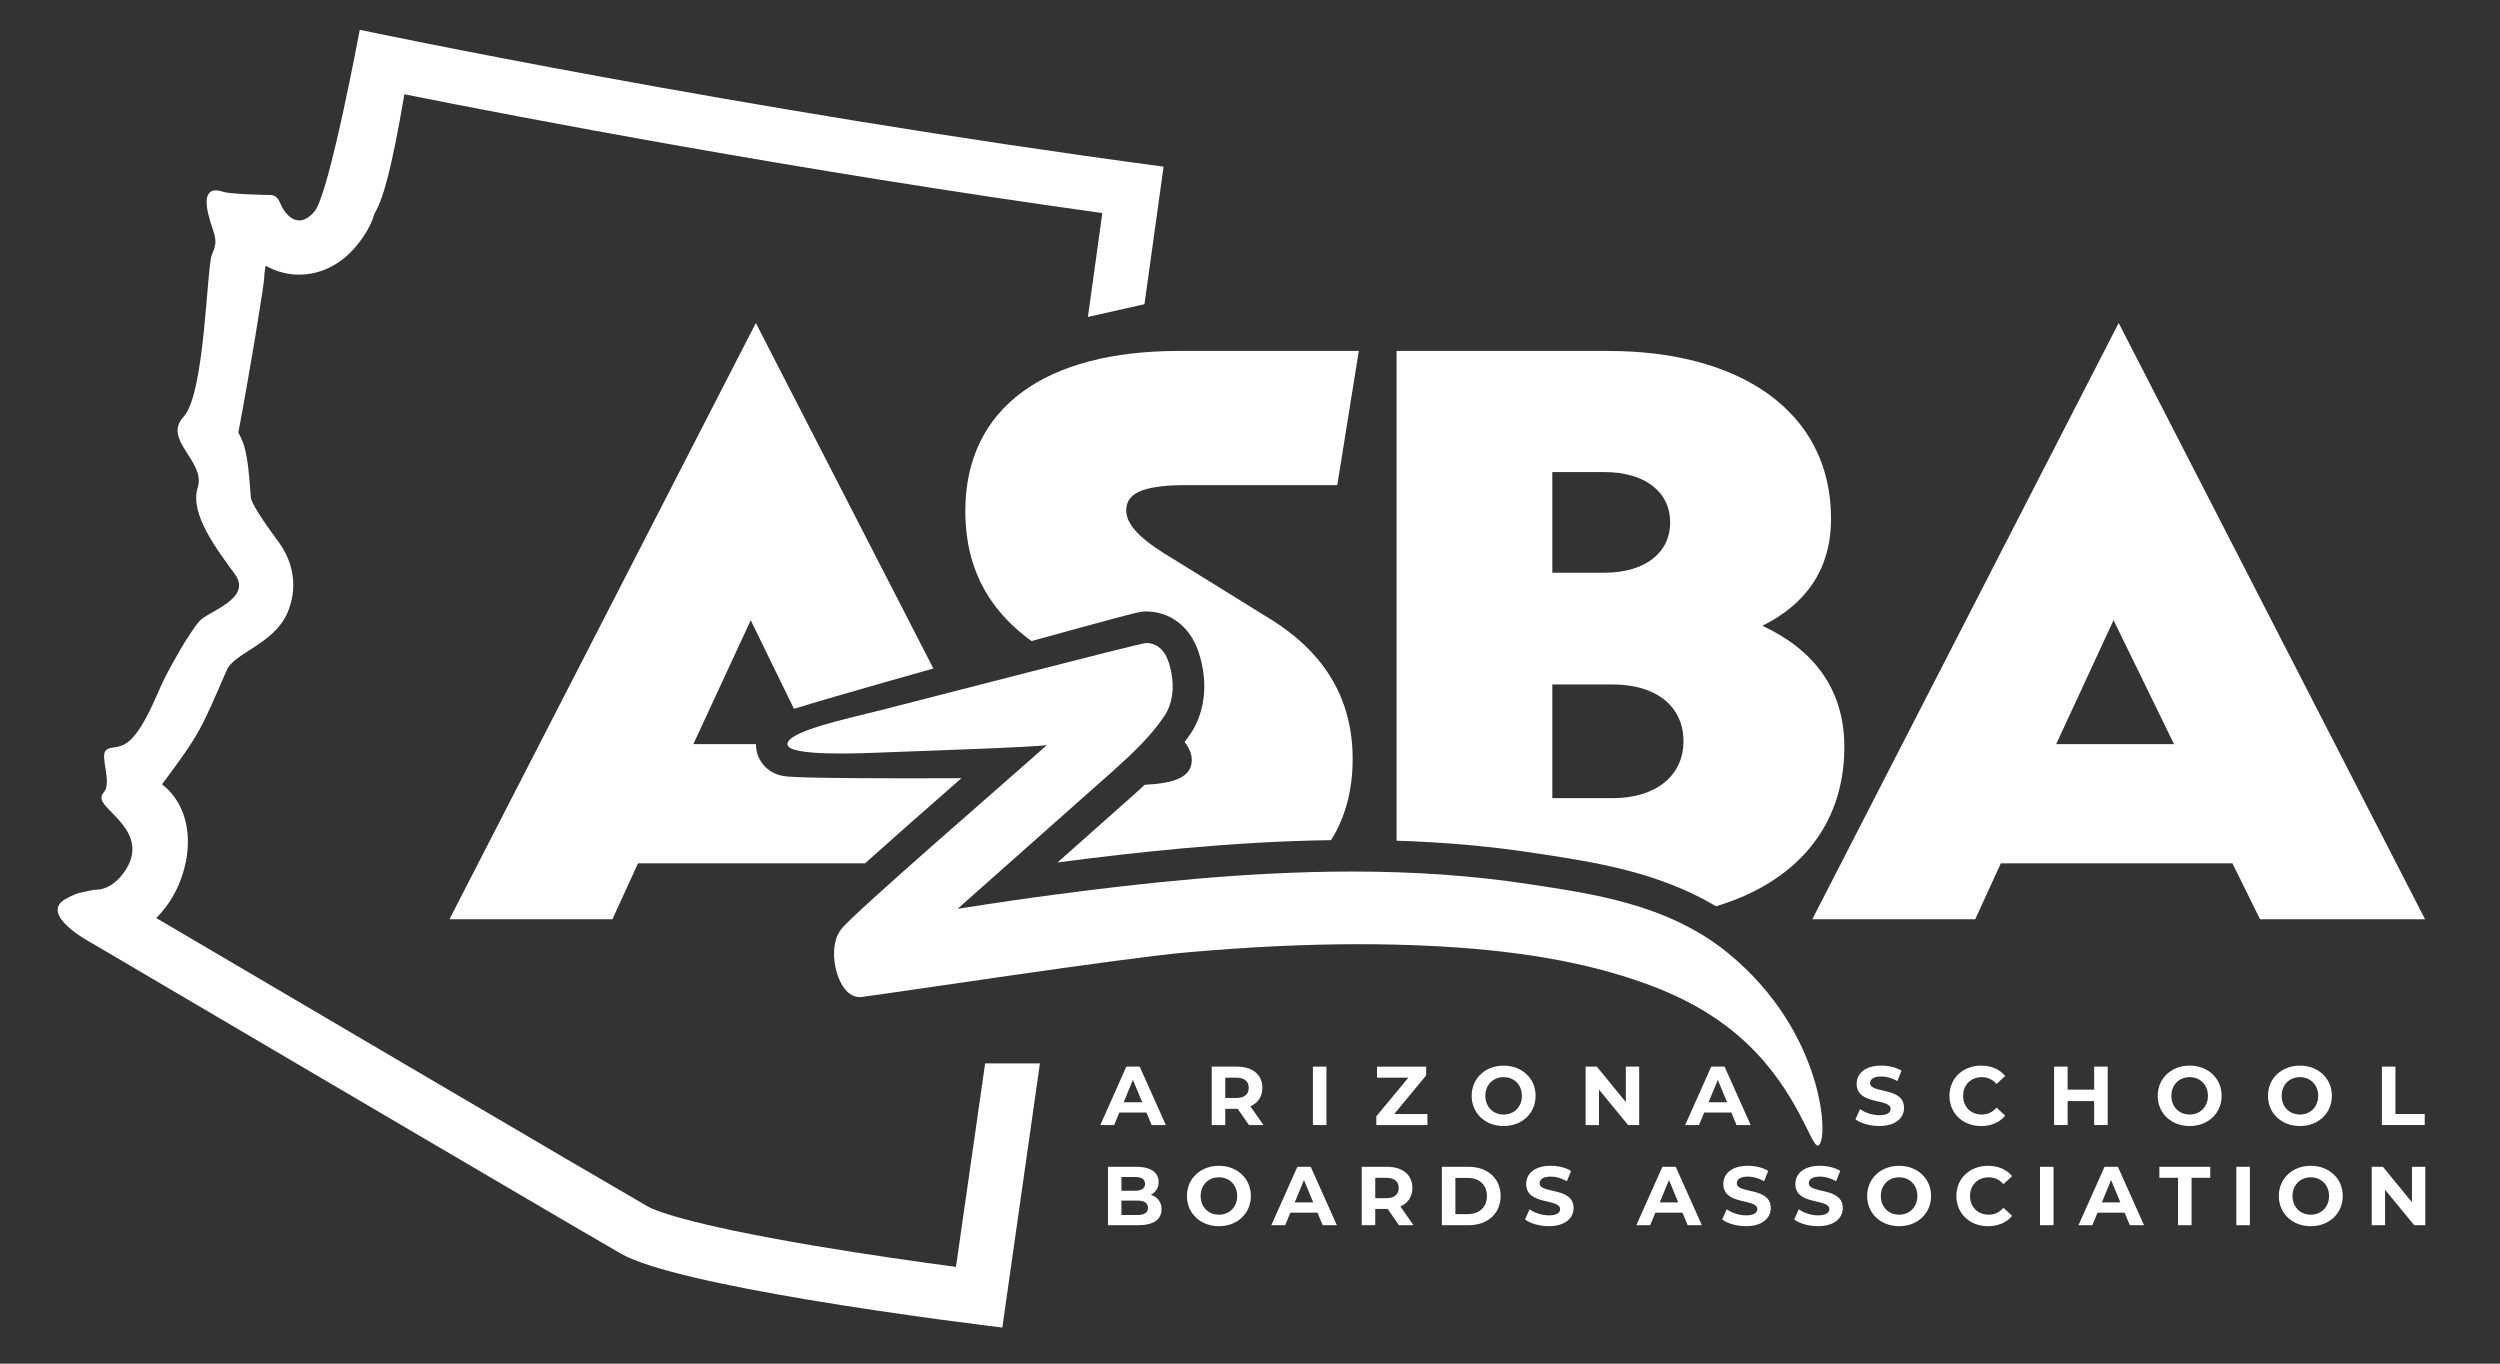
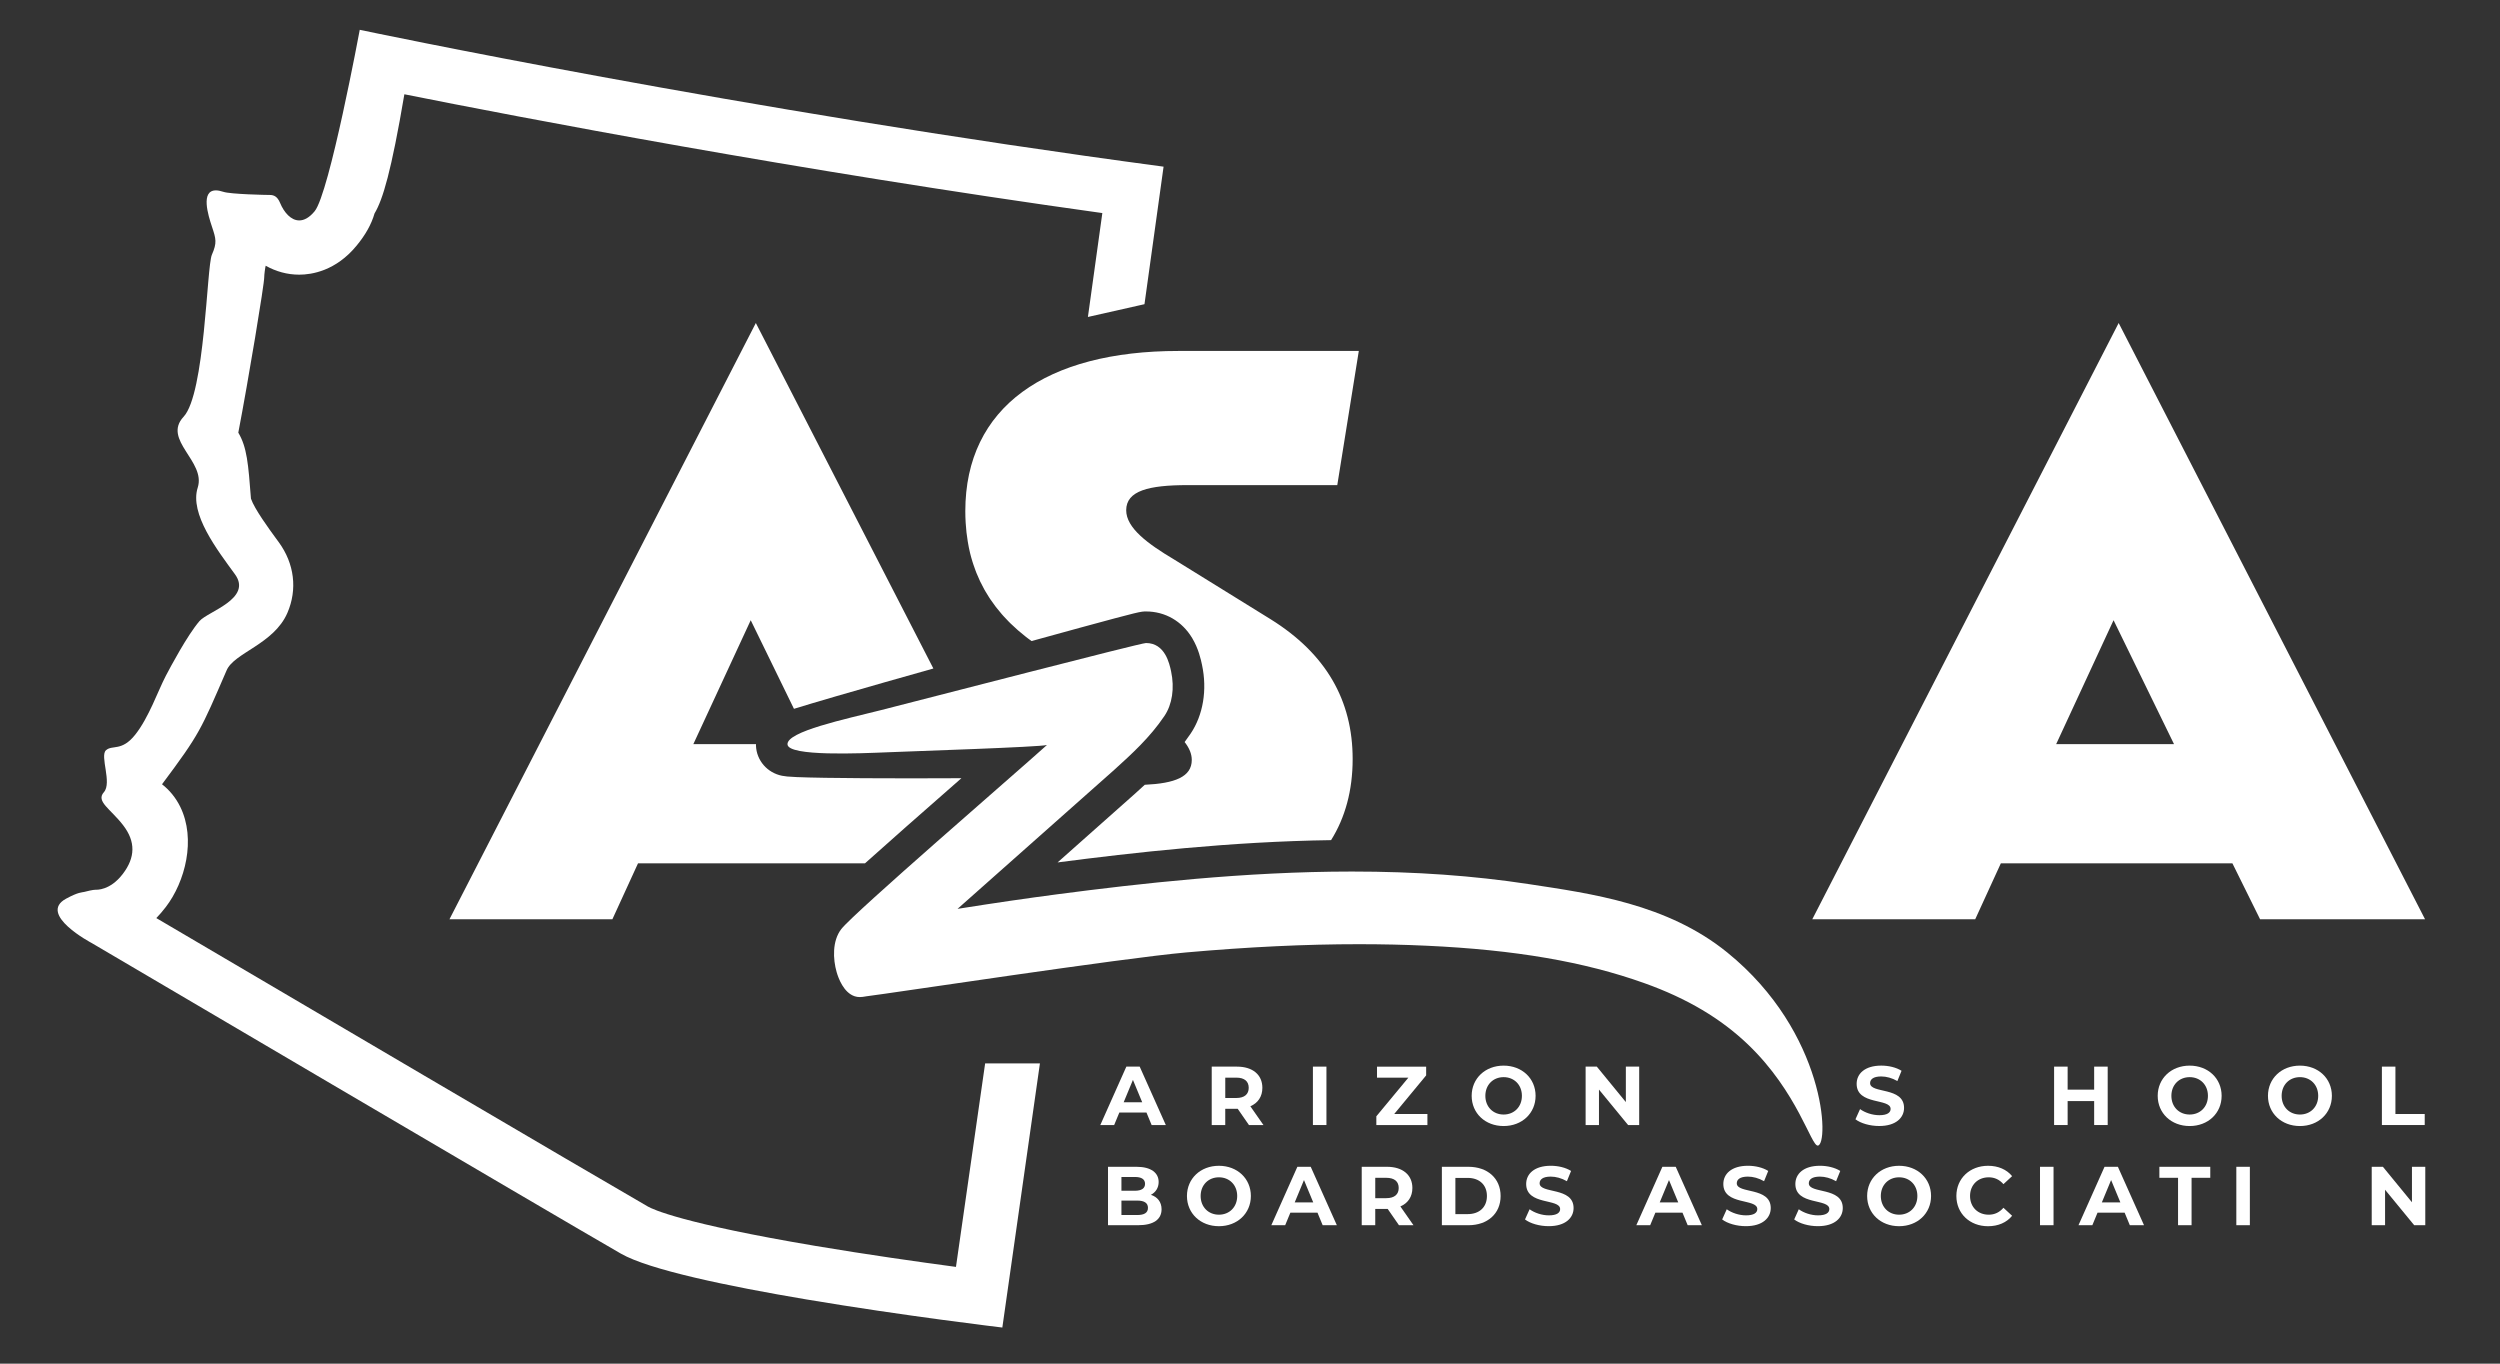
<svg xmlns="http://www.w3.org/2000/svg" version="1.1" x="0px" y="0px" viewBox="0 0 1584 864" style="enable-background:new 0 0 1584 864;" xml:space="preserve">
  <rect x="0" y="0" width="1584" height="864" fill="#333333" stroke="none" />
  <style type="text/css"> .st0{fill:#FFFFFF;} .st1{fill:none;} </style>
  <g id="Layer_1">
    <path class="st0" d="M1094.39,603.48c-38.03-30.85-86.27-37.29-125.75-43.31c-35.1-5.35-71.76-7.96-112.08-7.96 c-67.85,0-135.17,7.67-186.23,14.35c-19.4,2.54-40.01,5.55-63.63,9.29c3.78-3.29,96.96-85.97,99.24-88.04 c11.1-10.06,22.58-20.46,31.82-34.14c4.96-7.35,6.51-17.65,4.25-28.26c-1.05-4.92-3.83-17.99-15.91-17.99 c-3.47,0-140.11,35.49-168.09,42.56c-22.06,5.57-59.81,13.53-59.05,21.74c0.71,7.67,46.05,5.63,63.5,4.92 c18.67-0.76,95.76-3.29,100.88-4.6C643.88,489.62,540.89,578.45,533,588.71c-5.75,7.48-5.27,18.95-2.91,27.2 c1.1,3.84,4.42,13.02,11.44,15.33c1.02,0.34,2.08,0.5,3.26,0.5c1.28,0,2.44-0.2,3.37-0.36c0.3-0.05,0.58-0.1,0.86-0.14 c15.23-1.84,161.69-24.17,202.55-27.78c39.74-3.51,75.57-5.22,109.55-5.22c14.51,0,28.86,0.32,42.65,0.96 c56.2,2.59,100.1,10.13,138.18,23.75c27.09,9.68,48.5,22.46,65.63,38.88c31.49,30.19,39.92,64.37,44.2,64.01 C1158.99,725.23,1157.21,654.44,1094.39,603.48z" />
  </g>
  <g id="Layer_2">
    <g>
      <path class="st0" d="M726.4,704.9h-17.19l-3.28,7.93h-8.78l16.5-37.01h8.46l16.55,37.01h-8.99L726.4,704.9z M723.7,698.39 l-5.87-14.17l-5.87,14.17H723.7z" />
      <path class="st0" d="M791.34,712.83l-7.14-10.31h-0.42h-7.46v10.31h-8.57v-37.01h16.02c9.89,0,16.07,5.13,16.07,13.43 c0,5.55-2.8,9.62-7.61,11.69l8.3,11.9H791.34z M783.31,682.79h-6.98v12.9h6.98c5.23,0,7.88-2.43,7.88-6.45 C791.18,685.17,788.54,682.79,783.31,682.79z" />
      <path class="st0" d="M831.86,675.81h8.57v37.01h-8.57V675.81z" />
      <path class="st0" d="M904.41,705.85v6.98h-32.36v-5.55l20.3-24.48h-19.88v-6.98h31.14v5.55l-20.25,24.48H904.41z" />
      <path class="st0" d="M932.45,694.32c0-11,8.57-19.14,20.25-19.14c11.63,0,20.25,8.09,20.25,19.14c0,11.05-8.62,19.14-20.25,19.14 C941.01,713.46,932.45,705.32,932.45,694.32z M964.28,694.32c0-7.03-4.97-11.84-11.58-11.84c-6.61,0-11.58,4.81-11.58,11.84 s4.97,11.85,11.58,11.85C959.31,706.17,964.28,701.35,964.28,694.32z" />
      <path class="st0" d="M1038.59,675.81v37.01h-7.03l-18.45-22.47v22.47h-8.46v-37.01h7.09l18.4,22.47v-22.47H1038.59z" />
-       <path class="st0" d="M1096.97,704.9h-17.19l-3.28,7.93h-8.78l16.5-37.01h8.46l16.55,37.01h-8.99L1096.97,704.9z M1094.28,698.39 l-5.87-14.17l-5.87,14.17H1094.28z" />
      <path class="st0" d="M1175.62,709.18l2.91-6.45c3.12,2.27,7.77,3.86,12.22,3.86c5.08,0,7.14-1.69,7.14-3.97 c0-6.93-21.52-2.17-21.52-15.92c0-6.29,5.08-11.53,15.6-11.53c4.65,0,9.41,1.11,12.85,3.28l-2.64,6.5 c-3.44-1.96-6.98-2.91-10.26-2.91c-5.08,0-7.03,1.9-7.03,4.23c0,6.82,21.52,2.12,21.52,15.7c0,6.19-5.13,11.47-15.7,11.47 C1184.82,713.46,1178.9,711.72,1175.62,709.18z" />
-       <path class="st0" d="M1235.17,694.32c0-11.16,8.57-19.14,20.09-19.14c6.4,0,11.74,2.33,15.23,6.56l-5.5,5.08 c-2.49-2.86-5.61-4.34-9.31-4.34c-6.93,0-11.85,4.86-11.85,11.84c0,6.98,4.92,11.85,11.85,11.85c3.7,0,6.82-1.48,9.31-4.39 l5.5,5.08c-3.49,4.28-8.83,6.61-15.28,6.61C1243.74,713.46,1235.17,705.48,1235.17,694.32z" />
      <path class="st0" d="M1335.43,675.81v37.01h-8.57v-15.18h-16.81v15.18h-8.57v-37.01h8.57v14.59h16.81v-14.59H1335.43z" />
      <path class="st0" d="M1367.12,694.32c0-11,8.57-19.14,20.25-19.14c11.63,0,20.25,8.09,20.25,19.14c0,11.05-8.62,19.14-20.25,19.14 C1375.69,713.46,1367.12,705.32,1367.12,694.32z M1398.95,694.32c0-7.03-4.97-11.84-11.58-11.84s-11.58,4.81-11.58,11.84 s4.97,11.85,11.58,11.85S1398.95,701.35,1398.95,694.32z" />
      <path class="st0" d="M1436.98,694.32c0-11,8.57-19.14,20.25-19.14c11.63,0,20.25,8.09,20.25,19.14c0,11.05-8.62,19.14-20.25,19.14 C1445.55,713.46,1436.98,705.32,1436.98,694.32z M1468.81,694.32c0-7.03-4.97-11.84-11.58-11.84s-11.58,4.81-11.58,11.84 s4.97,11.85,11.58,11.85S1468.81,701.35,1468.81,694.32z" />
      <path class="st0" d="M1509.17,675.81h8.57v30.03h18.56v6.98h-27.13V675.81z" />
      <path class="st0" d="M735.97,766.19c0,6.4-5.08,10.1-14.8,10.1h-19.14v-37.01h18.08c9.25,0,14.01,3.86,14.01,9.62 c0,3.7-1.9,6.56-4.92,8.14C733.33,758.37,735.97,761.54,735.97,766.19z M710.54,745.73v8.73h8.51c4.18,0,6.45-1.48,6.45-4.39 c0-2.91-2.27-4.34-6.45-4.34H710.54z M727.35,765.29c0-3.12-2.38-4.6-6.82-4.6h-9.99v9.15h9.99 C724.97,769.84,727.35,768.46,727.35,765.29z" />
      <path class="st0" d="M752.05,757.78c0-11,8.57-19.14,20.25-19.14c11.63,0,20.25,8.09,20.25,19.14c0,11.05-8.62,19.14-20.25,19.14 C760.62,776.93,752.05,768.78,752.05,757.78z M783.89,757.78c0-7.03-4.97-11.84-11.58-11.84c-6.61,0-11.58,4.81-11.58,11.84 s4.97,11.85,11.58,11.85C778.91,769.63,783.89,764.82,783.89,757.78z" />
      <path class="st0" d="M834.76,768.36h-17.19l-3.28,7.93h-8.78l16.5-37.01h8.46l16.55,37.01h-8.99L834.76,768.36z M832.07,761.85 l-5.87-14.17l-5.87,14.17H832.07z" />
      <path class="st0" d="M886.38,776.29l-7.14-10.31h-0.42h-7.46v10.31h-8.57v-37.01h16.02c9.89,0,16.08,5.13,16.08,13.43 c0,5.55-2.8,9.62-7.61,11.69l8.3,11.9H886.38z M878.34,746.26h-6.98v12.9h6.98c5.23,0,7.88-2.43,7.88-6.45 C886.22,748.64,883.58,746.26,878.34,746.26z" />
      <path class="st0" d="M913.57,739.28h16.81c12.11,0,20.41,7.3,20.41,18.51s-8.3,18.51-20.41,18.51h-16.81V739.28z M929.96,769.26 c7.35,0,12.16-4.39,12.16-11.47c0-7.08-4.81-11.47-12.16-11.47h-7.83v22.95H929.96z" />
      <path class="st0" d="M966.24,772.64l2.91-6.45c3.12,2.27,7.77,3.86,12.21,3.86c5.08,0,7.14-1.69,7.14-3.97 c0-6.93-21.52-2.17-21.52-15.92c0-6.29,5.08-11.53,15.6-11.53c4.65,0,9.41,1.11,12.85,3.28l-2.64,6.5 c-3.44-1.96-6.98-2.91-10.26-2.91c-5.08,0-7.03,1.9-7.03,4.23c0,6.82,21.52,2.12,21.52,15.7c0,6.19-5.13,11.47-15.7,11.47 C975.44,776.93,969.52,775.18,966.24,772.64z" />
      <path class="st0" d="M1066.03,768.36h-17.19l-3.28,7.93h-8.78l16.5-37.01h8.46l16.55,37.01h-8.99L1066.03,768.36z M1063.34,761.85 l-5.87-14.17l-5.87,14.17H1063.34z" />
      <path class="st0" d="M1091.16,772.64l2.91-6.45c3.12,2.27,7.77,3.86,12.21,3.86c5.08,0,7.14-1.69,7.14-3.97 c0-6.93-21.52-2.17-21.52-15.92c0-6.29,5.08-11.53,15.6-11.53c4.65,0,9.41,1.11,12.85,3.28l-2.64,6.5 c-3.44-1.96-6.98-2.91-10.26-2.91c-5.08,0-7.03,1.9-7.03,4.23c0,6.82,21.52,2.12,21.52,15.7c0,6.19-5.13,11.47-15.7,11.47 C1100.36,776.93,1094.44,775.18,1091.16,772.64z" />
      <path class="st0" d="M1136.8,772.64l2.91-6.45c3.12,2.27,7.77,3.86,12.21,3.86c5.08,0,7.14-1.69,7.14-3.97 c0-6.93-21.52-2.17-21.52-15.92c0-6.29,5.08-11.53,15.6-11.53c4.65,0,9.41,1.11,12.85,3.28l-2.64,6.5 c-3.44-1.96-6.98-2.91-10.26-2.91c-5.08,0-7.03,1.9-7.03,4.23c0,6.82,21.52,2.12,21.52,15.7c0,6.19-5.13,11.47-15.7,11.47 C1146,776.93,1140.08,775.18,1136.8,772.64z" />
      <path class="st0" d="M1183.02,757.78c0-11,8.57-19.14,20.25-19.14c11.63,0,20.25,8.09,20.25,19.14c0,11.05-8.62,19.14-20.25,19.14 C1191.59,776.93,1183.02,768.78,1183.02,757.78z M1214.85,757.78c0-7.03-4.97-11.84-11.58-11.84s-11.58,4.81-11.58,11.84 s4.97,11.85,11.58,11.85S1214.85,764.82,1214.85,757.78z" />
      <path class="st0" d="M1239.56,757.78c0-11.16,8.57-19.14,20.09-19.14c6.4,0,11.74,2.33,15.23,6.56l-5.5,5.08 c-2.49-2.86-5.61-4.34-9.31-4.34c-6.93,0-11.85,4.86-11.85,11.84c0,6.98,4.92,11.85,11.85,11.85c3.7,0,6.82-1.48,9.31-4.39 l5.5,5.08c-3.49,4.28-8.83,6.61-15.28,6.61C1248.12,776.93,1239.56,768.94,1239.56,757.78z" />
      <path class="st0" d="M1292.55,739.28h8.57v37.01h-8.57V739.28z" />
      <path class="st0" d="M1346.17,768.36h-17.18l-3.28,7.93h-8.78l16.5-37.01h8.46l16.55,37.01h-8.99L1346.17,768.36z M1343.47,761.85 l-5.87-14.17l-5.87,14.17H1343.47z" />
      <path class="st0" d="M1380.02,746.26h-11.84v-6.98h32.25v6.98h-11.85v30.03h-8.57V746.26z" />
      <path class="st0" d="M1416.94,739.28h8.57v37.01h-8.57V739.28z" />
-       <path class="st0" d="M1443.86,757.78c0-11,8.57-19.14,20.25-19.14c11.63,0,20.25,8.09,20.25,19.14c0,11.05-8.62,19.14-20.25,19.14 C1452.42,776.93,1443.86,768.78,1443.86,757.78z M1475.69,757.78c0-7.03-4.97-11.84-11.58-11.84c-6.61,0-11.58,4.81-11.58,11.84 s4.97,11.85,11.58,11.85C1470.72,769.63,1475.69,764.82,1475.69,757.78z" />
      <path class="st0" d="M1536.66,739.28v37.01h-7.03l-18.45-22.47v22.47h-8.46v-37.01h7.09l18.4,22.47v-22.47H1536.66z" />
    </g>
    <path class="st0" d="M1414.46,547.02h-146.73l-16.23,35.42h-103.23l194.12-377.78l194.12,377.78h-104.52L1414.46,547.02z M1339.15,392.96l-36.36,78.51h74.66L1339.15,392.96z" />
    <g>
      <path class="st0" d="M624.18,673.79l-18.48,128.92c-23.46-3.14-56.36-7.8-89.05-13.3c-84.52-14.24-103.24-23.27-106.14-24.94 C377.87,745.71,169.9,623.39,99.04,581.7c1.99-2.06,4-4.39,6.02-7.02c12.24-15.96,19.3-42.92,9.11-63.57 c-2.81-5.69-6.76-10.5-11.51-14.2c24.13-32.28,24.54-34.37,40.86-72.02c4.6-11.29,29.94-16.61,38.57-36.55 c6.44-14.87,4.46-31.18-5.43-44.76l-1.76-2.4c-4.23-5.78-13.72-18.74-15.89-25.23c-1.7-22.07-2.5-32.52-8.02-41.82 c6.31-32.83,16.55-94.54,16.43-98.56c-0.04-1.27,0.61-6.26,0.92-7.21c6.48,3.67,13.71,5.67,21.26,5.67 c7.92,0,23.16-2.38,36.29-18.33c5.68-6.89,9.38-13.46,11.42-20.47c5.24-8.69,10.62-26.65,18.9-75.5 c72.71,14.54,248.41,48.27,442.23,75.27l-9.14,65.83l35.84-8.09l12.1-87.14c-268.77-35.88-509.3-86.71-509.3-86.71 s-19.27,103.66-28.58,114.95c-3.41,4.14-6.73,5.82-9.76,5.82c-5.24,0-9.63-5.03-12.16-11.13c-1.68-4.05-3.94-5-6.47-5 c-2.19,0-24.82-0.45-29.41-1.98c-1.89-0.63-3.47-0.92-4.79-0.92c-9.79,0-4.87,15.8-2.53,22.84c2.67,7.98,3.33,10.31,0,17.95 c-3.31,7.64-4.32,88.03-17.93,102.65c-13.63,14.63,14.28,28.24,8.97,44.86c-5.32,16.6,12.29,39.42,23.58,54.92 c11.29,15.51-17.27,23.58-22.5,29.69c-7.63,8.91-18.42,29.13-21.33,34.72c-5.02,9.62-10.65,26.19-19.29,37.15 s-14.62,6.31-18.61,9.97c-3.99,3.65,3.99,20.6-1.33,26.57c-5.2,5.86,4.24,10.54,12.22,20.92s7.77,20.44-0.26,30.91 c-8.14,10.63-16.75,9.95-17.09,9.95c-1.91,0-5.72,0.99-7.32,1.39c-1.58,0.4-3.56,0-11.47,4.28C23.57,579.29,58,597.45,58,597.45 s295.51,173.92,335.38,196.84c17.76,10.21,67.67,20.63,117.56,29.03c62.08,10.46,124.14,17.81,124.14,17.81l23.81-167.34H624.18z" />
    </g>
    <path class="st1" d="M439.3,471.47H479c0.07-5.06,2.05-9.99,5.58-13.65c4.02-4.19,8.31-5.56,18.47-8.71l-27.39-56.14L439.3,471.47z " />
    <path class="st1" d="M1066.65,469.7c0-22.43-17.53-36.01-44.8-36.01h-38.3v72.01h38.3C1049.12,505.7,1066.65,491.54,1066.65,469.7z " />
    <path class="st1" d="M1058.21,330.98c0-19.48-16.23-31.88-41.55-31.88h-33.11v63.75h33.11 C1041.98,362.86,1058.21,350.46,1058.21,330.98z" />
    <path class="st1" d="M755.1,481.5c0-3.91-1.66-7.67-4.53-11.34c-7.92,10.58-16.81,19.29-25.27,27.08 C744.31,496.35,755.1,492.27,755.1,481.5z" />
    <path class="st0" d="M577.24,493.16c-21.32,0-40.62-0.12-54.34-0.34c-7.79-0.12-13.89-0.28-18.13-0.46 c-2.54-0.11-4.49-0.23-5.97-0.37c-1.29-0.12-2.34-0.27-3.33-0.47c-9.33-1.88-16.11-9.69-16.48-18.99c-0.01-0.35,0.01-0.7,0.01-1.05 h-39.7l36.36-78.51l27.39,56.14c0.16-0.05,0.3-0.09,0.46-0.14c6.15-1.91,14.93-4.52,26.1-7.78c19.38-5.64,42.37-12.17,61.77-17.63 L478.9,204.66L284.78,582.44h103.23l16.23-35.42h143.8c14.64-13.14,34.71-30.82,61.11-53.95 C598.9,493.13,588.01,493.16,577.24,493.16z" />
-     <path class="st0" d="M975.7,541.01c33.98,5.16,74.98,11.38,111.58,33.2c49.61-14.87,81.3-49.53,81.3-100.97 c0-37.19-20.13-61.98-51.94-76.74c27.27-13.58,43.5-35.42,43.5-67.88c0-68.47-58.43-106.25-140.88-106.25H884.87v310.29 c30.48,0.96,59.1,3.52,86.8,7.74L975.7,541.01z M983.55,299.11h33.11c25.32,0,41.55,12.4,41.55,31.88 c0,19.48-16.23,31.88-41.55,31.88h-33.11V299.11z M983.55,433.69h38.3c27.27,0,44.8,13.58,44.8,36.01 c0,21.84-17.53,36.01-44.8,36.01h-38.3V433.69z" />
    <path class="st0" d="M726.12,387.42L726.12,387.42c12.13,0,22.79,6.14,29.23,16.84c4.06,6.75,5.54,13.67,6.24,16.98 c3.39,15.9,0.75,31.8-7.24,43.63c-1.23,1.82-2.49,3.58-3.77,5.29c2.87,3.67,4.53,7.43,4.53,11.34c0,10.77-10.79,14.85-29.79,15.74 c-2,1.85-3.98,3.64-5.92,5.4c-1.52,1.37-25.35,22.53-49.32,43.79c48.04-6.25,109.88-13.24,173.29-14.12 c8.92-14.24,13.67-31.42,13.67-51.4v0v0c0-37.19-16.88-66.7-51.94-88.54l-61.03-37.78c-16.88-10.03-30.51-20.07-30.51-31.28 c0-12.4,14.28-15.94,38.95-15.94h94.79l13.64-85v0H746.66c-83.75,0-135.04,35.42-135.04,101.53v0c0,2.5,0.08,4.96,0.23,7.39 c0.24,4.05,0.68,8.01,1.33,11.87c0.4,2.43,0.87,4.84,1.44,7.19c0.45,1.87,0.98,3.72,1.54,5.54c0.17,0.54,0.35,1.08,0.52,1.61 c0.44,1.34,0.91,2.68,1.41,3.99c0.2,0.52,0.39,1.05,0.6,1.57c1.41,3.53,3.04,6.96,4.9,10.29c0.27,0.49,0.56,0.97,0.84,1.45 c0.72,1.23,1.46,2.44,2.24,3.65c0.31,0.47,0.61,0.95,0.93,1.42c2.16,3.2,4.55,6.31,7.18,9.32c0.39,0.44,0.79,0.88,1.18,1.32 c1,1.11,2.04,2.2,3.1,3.28c0.42,0.43,0.84,0.86,1.28,1.28c2.95,2.88,6.13,5.66,9.57,8.35c0.5,0.39,1.02,0.78,1.53,1.17 c0.7,0.53,1.45,1.05,2.17,1.58c11-3.04,21.42-5.91,30.7-8.44C722.17,387.42,722.77,387.42,726.12,387.42z" />
  </g>
</svg>